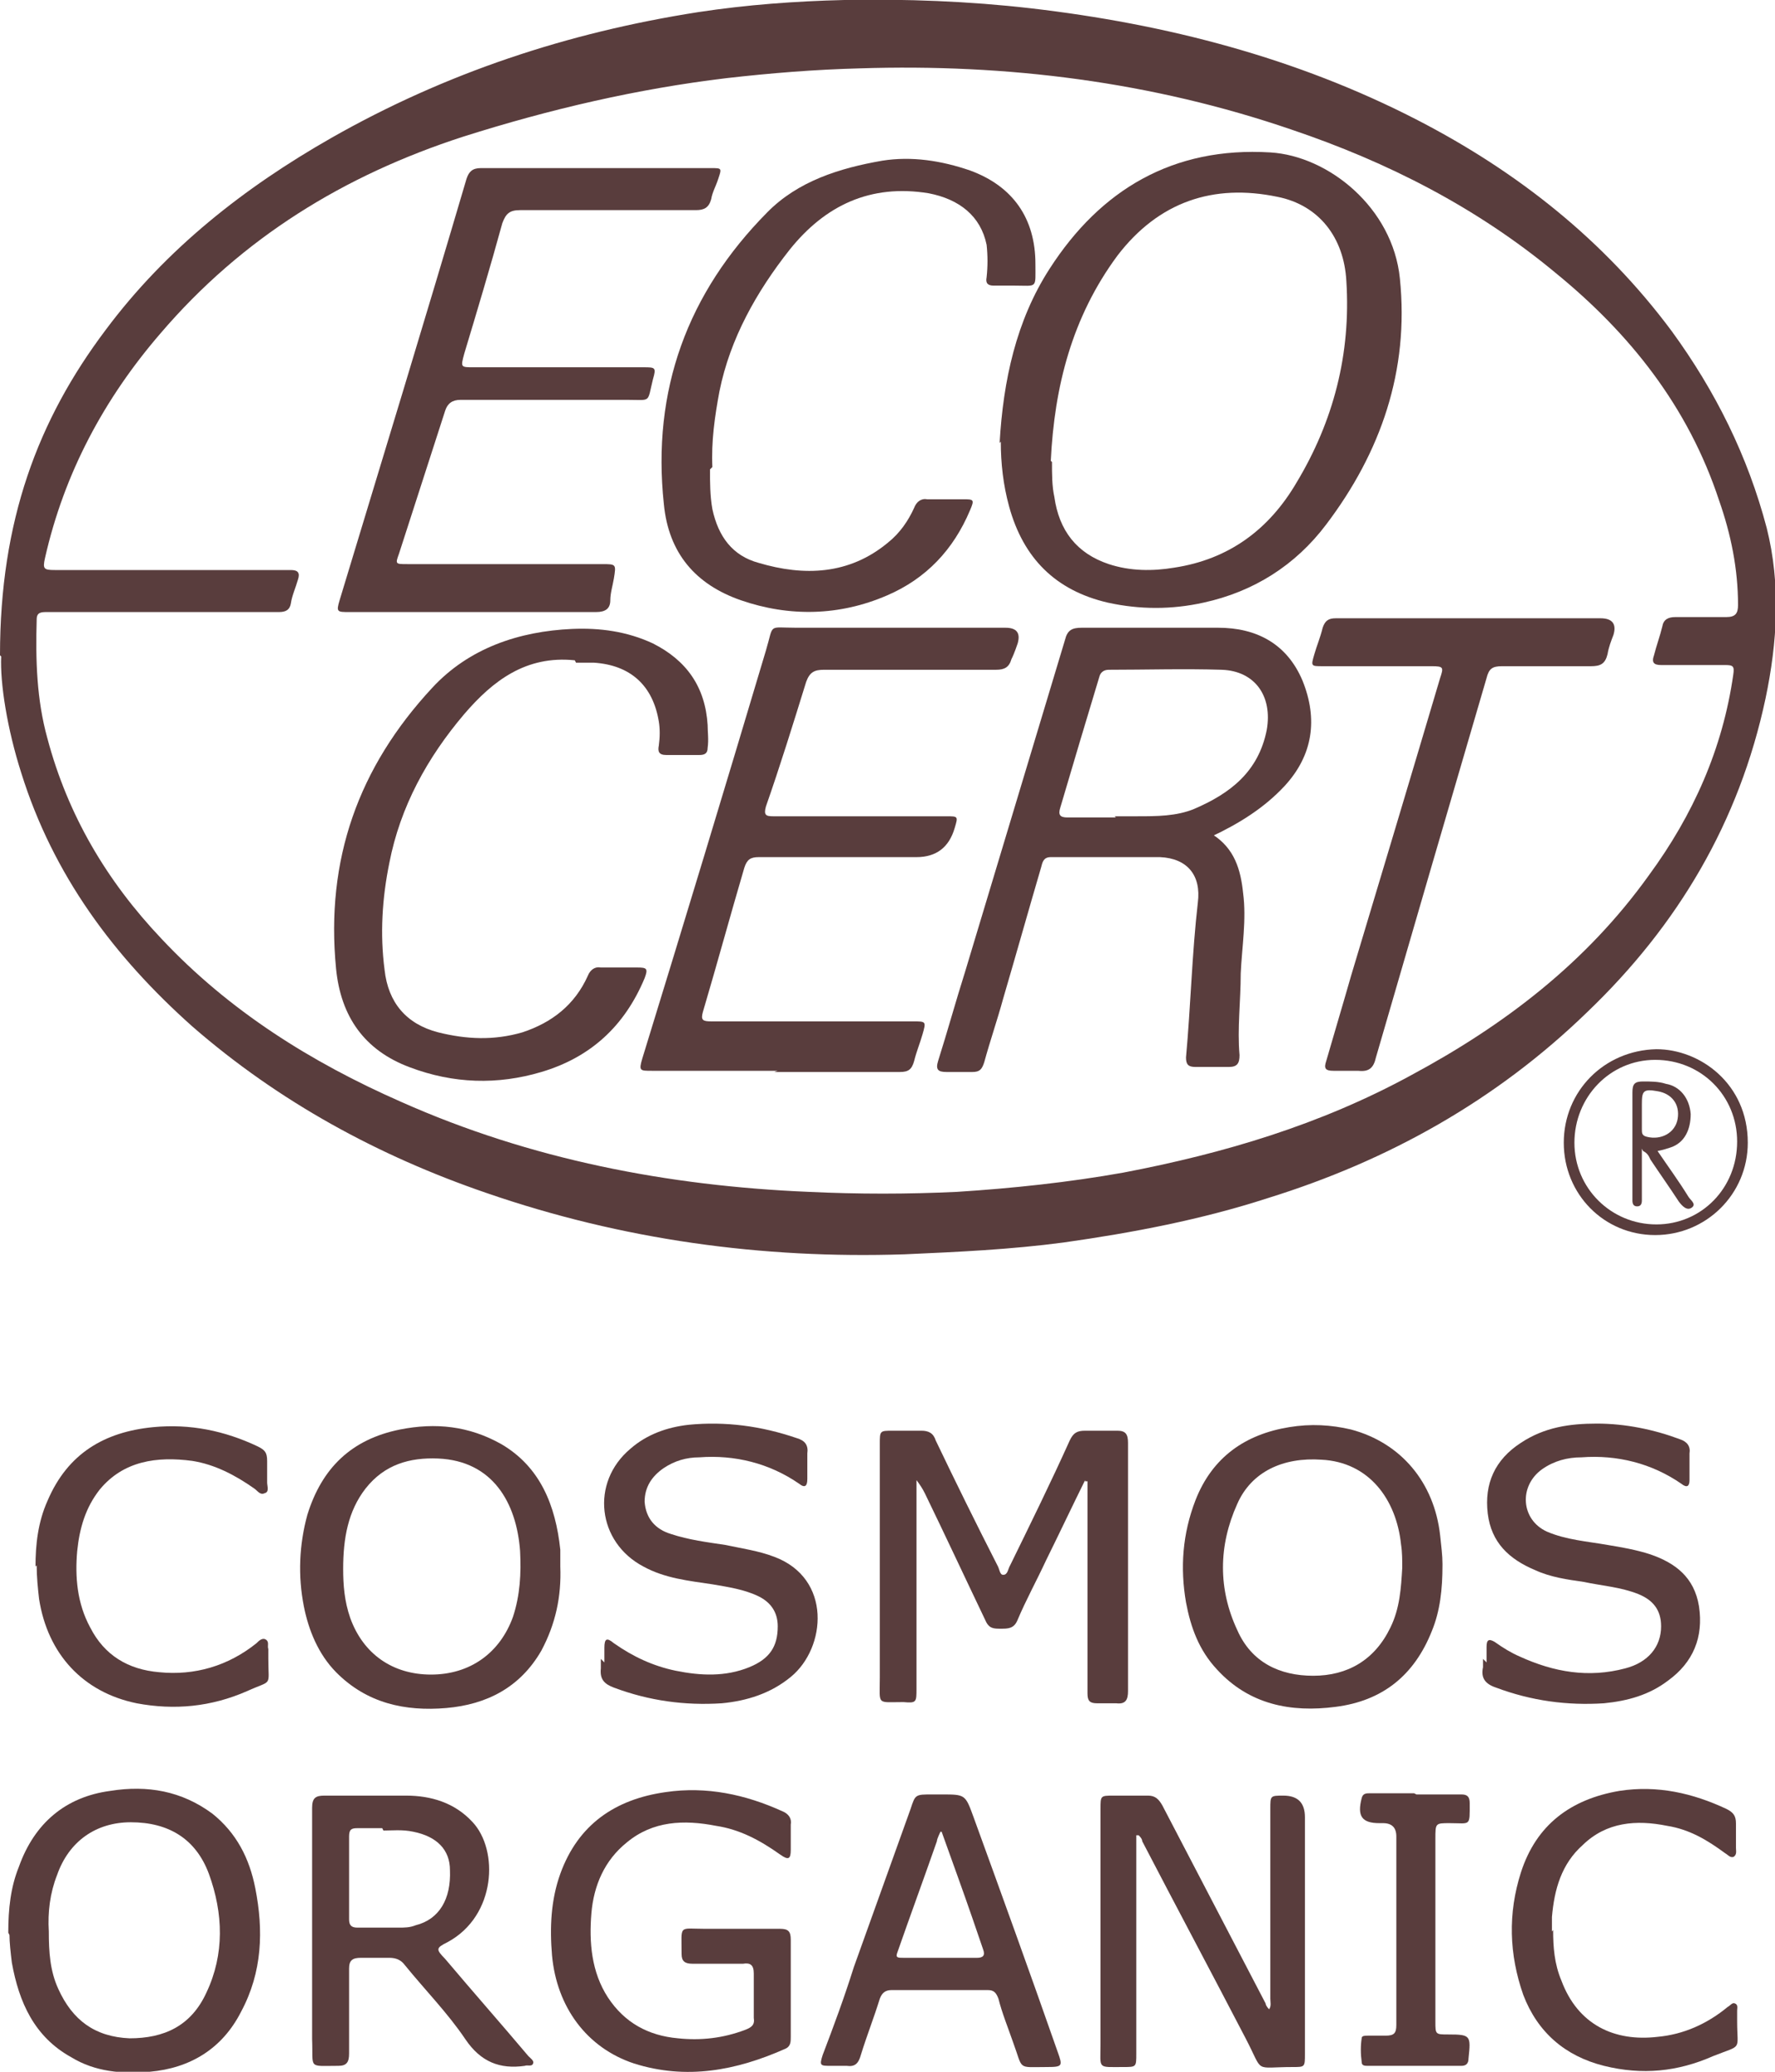
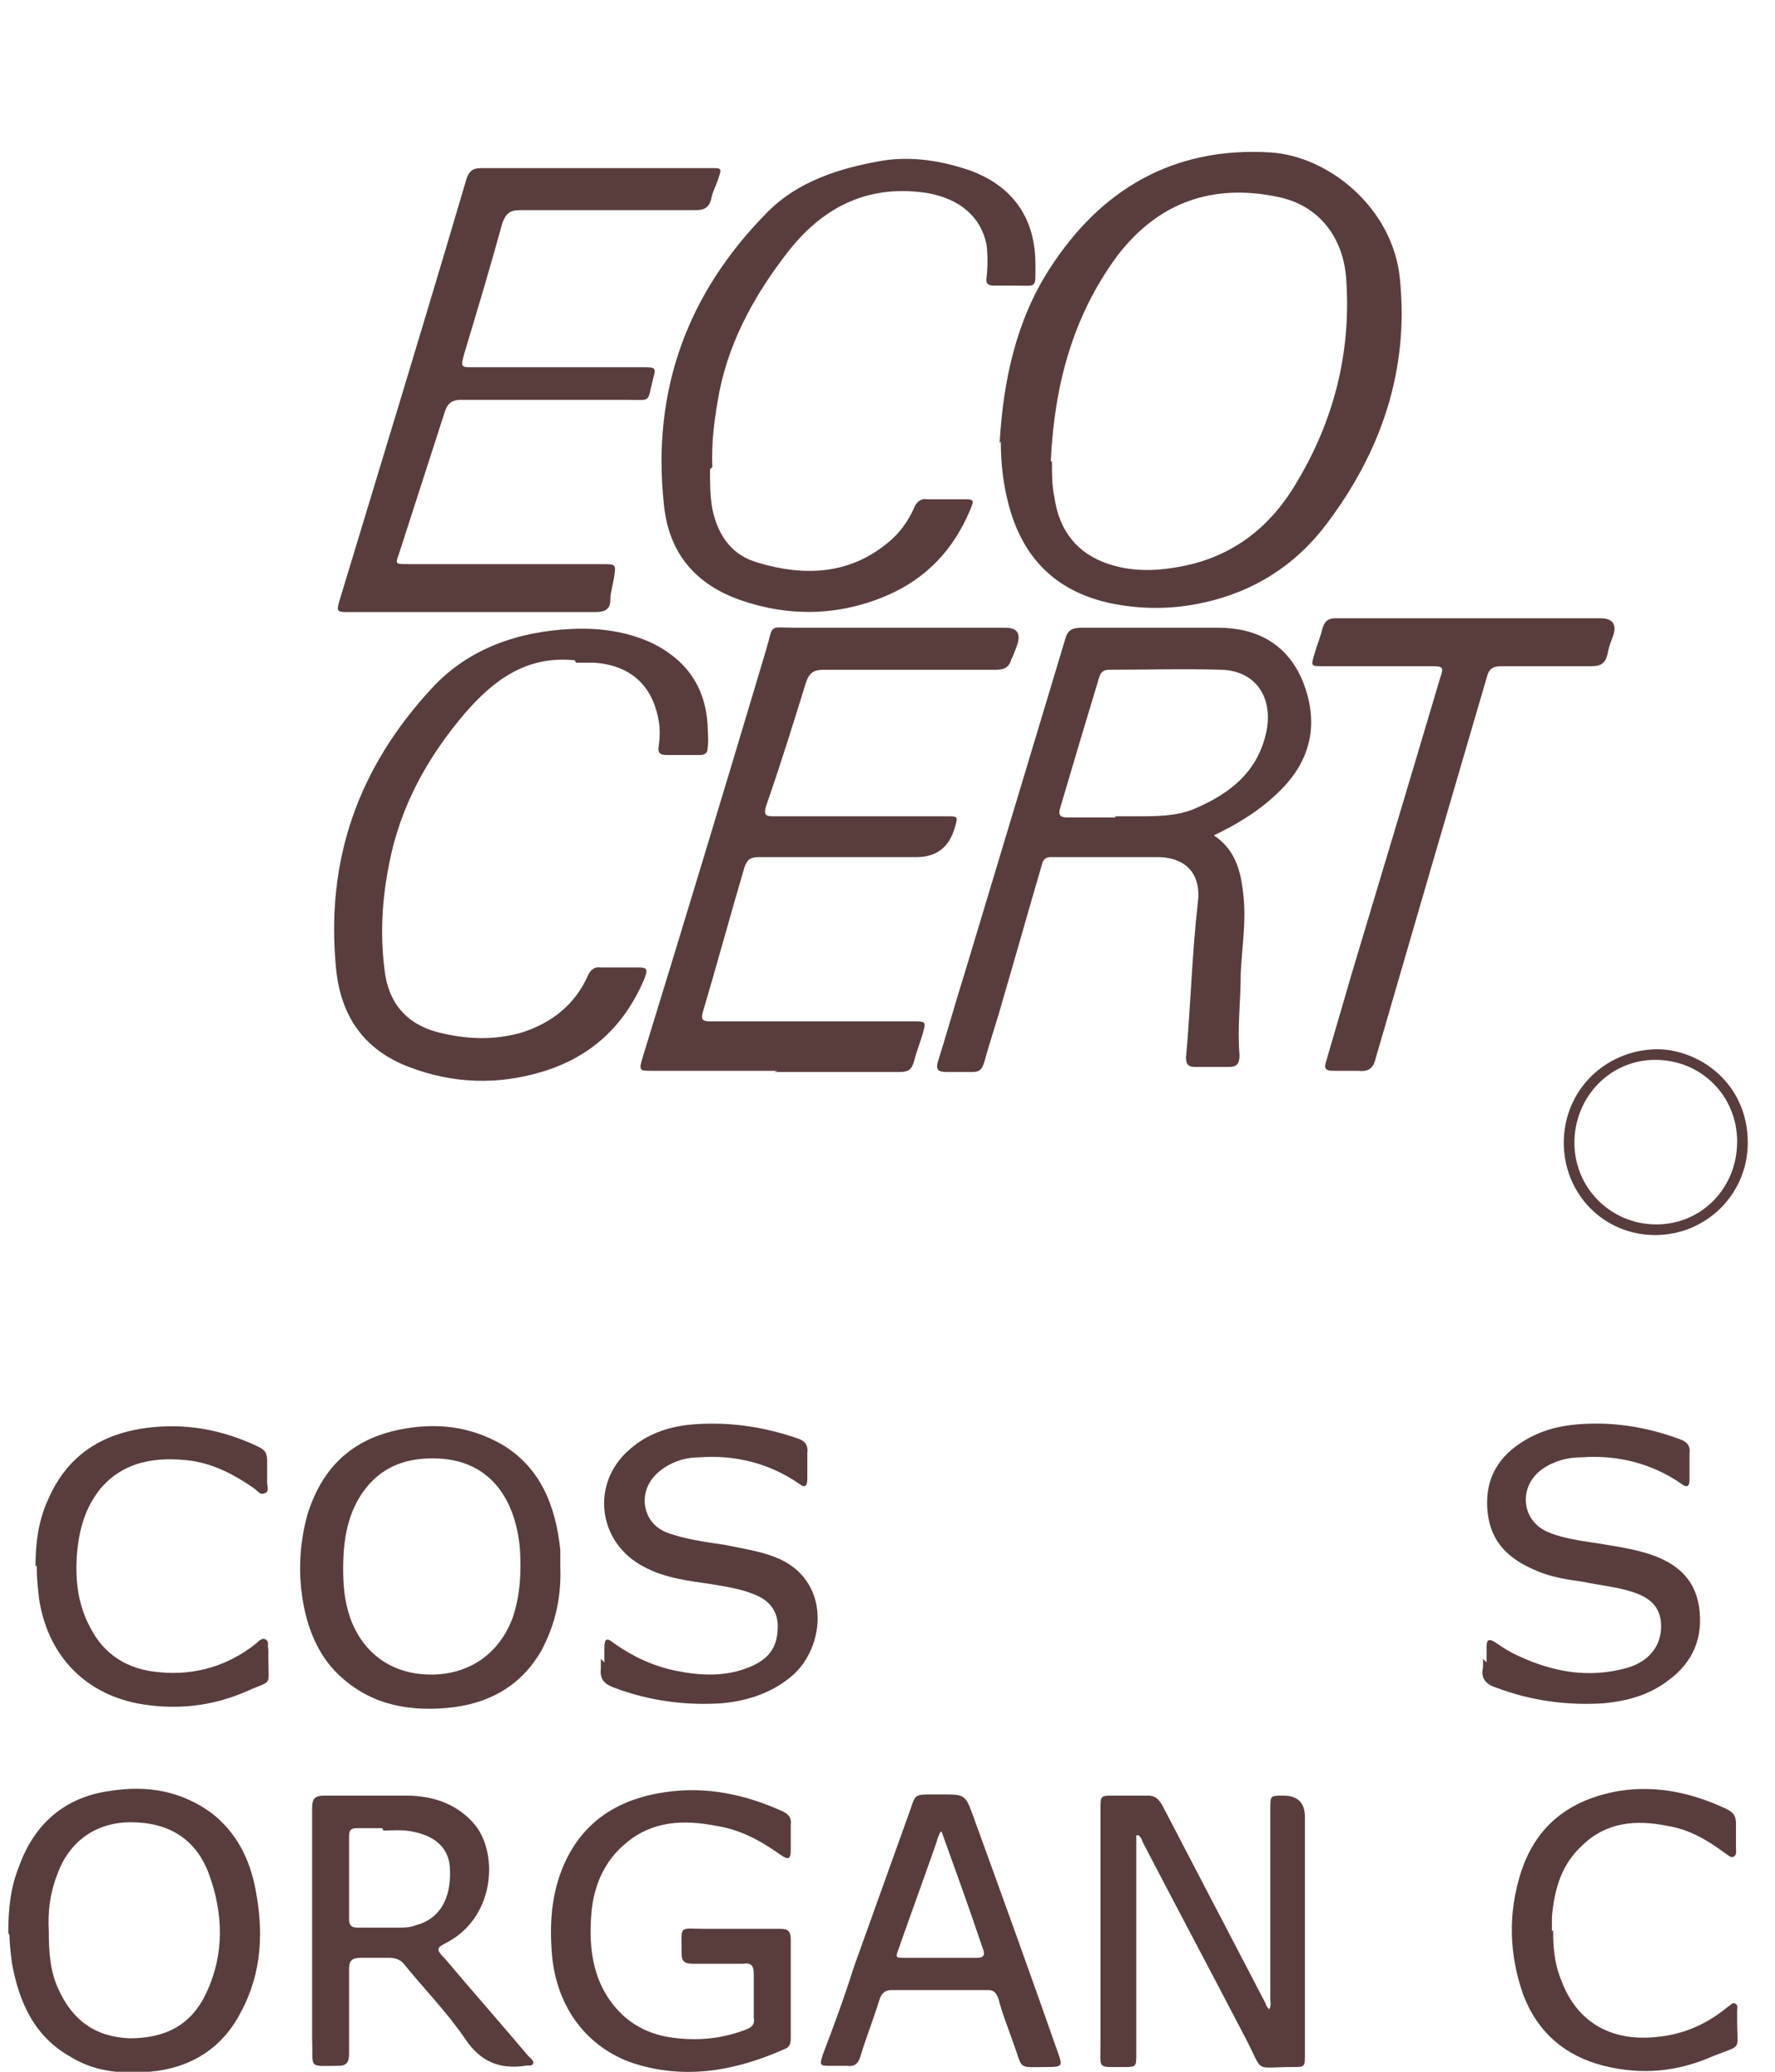
<svg xmlns="http://www.w3.org/2000/svg" fill="none" viewBox="0 0 6 7" height="7" width="6">
  <g clip-path="url(#clip0_27_93)">
-     <path fill="#593D3D" d="M-0 2.214C-0 1.76 0.128 1.419 0.357 1.115C0.562 0.84 0.827 0.633 1.12 0.466C1.505 0.247 1.918 0.11 2.36 0.041C2.524 0.016 2.689 0.004 2.853 1.91702e-05C3.062 -0.004 3.275 0.004 3.484 0.028C3.941 0.081 4.383 0.195 4.792 0.406C5.129 0.58 5.422 0.811 5.651 1.119C5.799 1.322 5.908 1.541 5.972 1.784C6.02 1.975 6.008 2.17 5.968 2.36C5.879 2.778 5.671 3.127 5.366 3.419C5.057 3.719 4.692 3.922 4.286 4.048C4.061 4.121 3.829 4.165 3.596 4.198C3.415 4.222 3.239 4.23 3.058 4.238C2.576 4.254 2.103 4.189 1.645 4.031C1.28 3.906 0.943 3.723 0.65 3.468C0.385 3.232 0.18 2.957 0.072 2.612C0.024 2.462 -0 2.308 0.004 2.218L-0 2.214ZM0.582 1.926C0.638 1.926 0.694 1.926 0.75 1.926C0.827 1.926 0.907 1.926 0.983 1.926C1.007 1.926 1.015 1.935 1.007 1.959C0.999 1.987 0.987 2.012 0.983 2.04C0.979 2.06 0.967 2.068 0.943 2.068C0.883 2.068 0.827 2.068 0.766 2.068C0.566 2.068 0.361 2.068 0.16 2.068C0.14 2.068 0.124 2.068 0.124 2.093C0.12 2.231 0.124 2.364 0.16 2.494C0.229 2.754 0.361 2.977 0.546 3.172C0.774 3.415 1.051 3.589 1.356 3.723C1.794 3.918 2.259 4.007 2.733 4.027C2.902 4.035 3.066 4.035 3.235 4.027C3.423 4.015 3.612 3.995 3.797 3.962C4.138 3.897 4.463 3.8 4.768 3.634C5.085 3.464 5.362 3.253 5.574 2.957C5.723 2.754 5.823 2.531 5.859 2.279C5.863 2.251 5.859 2.247 5.831 2.247C5.759 2.247 5.687 2.247 5.615 2.247C5.591 2.247 5.582 2.239 5.591 2.214C5.599 2.182 5.611 2.15 5.619 2.117C5.623 2.093 5.639 2.085 5.663 2.085C5.719 2.085 5.779 2.085 5.835 2.085C5.867 2.085 5.875 2.072 5.875 2.044C5.875 1.922 5.851 1.805 5.811 1.691C5.707 1.375 5.51 1.127 5.257 0.921C4.993 0.702 4.692 0.548 4.366 0.438C3.893 0.276 3.403 0.215 2.906 0.231C2.753 0.235 2.605 0.247 2.456 0.264C2.155 0.3 1.858 0.369 1.565 0.462C1.164 0.592 0.819 0.803 0.542 1.127C0.353 1.346 0.217 1.598 0.152 1.886C0.144 1.922 0.148 1.926 0.185 1.926C0.317 1.926 0.445 1.926 0.578 1.926L0.582 1.926Z" />
-     <path fill="#593D3D" d="M3.668 5.001C3.624 5.09 3.58 5.183 3.536 5.272C3.504 5.341 3.468 5.406 3.439 5.475C3.427 5.503 3.407 5.503 3.383 5.503C3.359 5.503 3.343 5.503 3.331 5.475C3.263 5.333 3.195 5.187 3.126 5.045C3.118 5.029 3.11 5.017 3.098 5.001L3.098 5.033C3.098 5.256 3.098 5.483 3.098 5.706C3.098 5.751 3.098 5.755 3.054 5.751C2.962 5.751 2.974 5.763 2.974 5.67C2.974 5.406 2.974 5.142 2.974 4.879C2.974 4.834 2.974 4.834 3.018 4.834C3.05 4.834 3.082 4.834 3.114 4.834C3.139 4.834 3.155 4.842 3.163 4.867C3.231 5.009 3.299 5.147 3.371 5.288C3.379 5.301 3.379 5.321 3.391 5.321C3.407 5.321 3.407 5.301 3.415 5.288C3.484 5.147 3.552 5.009 3.616 4.867C3.628 4.842 3.64 4.834 3.668 4.834C3.704 4.834 3.74 4.834 3.777 4.834C3.805 4.834 3.813 4.846 3.813 4.875C3.813 4.996 3.813 5.114 3.813 5.236C3.813 5.394 3.813 5.552 3.813 5.714C3.813 5.743 3.805 5.759 3.773 5.755C3.753 5.755 3.728 5.755 3.708 5.755C3.684 5.755 3.676 5.747 3.676 5.722C3.676 5.641 3.676 5.56 3.676 5.479C3.676 5.321 3.676 5.163 3.676 5.005C3.676 5.005 3.672 5.005 3.668 5.005L3.668 5.001Z" />
    <path fill="#593D3D" d="M3.841 6.201C3.841 6.201 3.841 6.225 3.841 6.233C3.841 6.469 3.841 6.704 3.841 6.939C3.841 6.984 3.841 6.984 3.797 6.984C3.708 6.984 3.72 6.992 3.72 6.907C3.72 6.643 3.72 6.375 3.72 6.112C3.72 6.067 3.72 6.067 3.764 6.067C3.805 6.067 3.845 6.067 3.881 6.067C3.905 6.067 3.917 6.079 3.929 6.1C4.045 6.323 4.162 6.546 4.278 6.769C4.278 6.773 4.282 6.781 4.29 6.789C4.298 6.777 4.294 6.765 4.294 6.753C4.294 6.538 4.294 6.327 4.294 6.112C4.294 6.067 4.294 6.067 4.338 6.067C4.387 6.067 4.411 6.091 4.411 6.14C4.411 6.408 4.411 6.675 4.411 6.939C4.411 6.984 4.411 6.984 4.371 6.984C4.234 6.984 4.274 7.008 4.21 6.886C4.094 6.663 3.977 6.444 3.861 6.221C3.861 6.213 3.853 6.205 3.849 6.201C3.849 6.201 3.845 6.201 3.841 6.201Z" />
-     <path fill="#593D3D" d="M4.876 5.288C4.876 5.37 4.868 5.443 4.84 5.511C4.78 5.662 4.672 5.747 4.515 5.767C4.363 5.787 4.222 5.759 4.114 5.641C4.053 5.576 4.025 5.499 4.009 5.414C3.989 5.297 3.997 5.183 4.041 5.069C4.098 4.923 4.21 4.846 4.358 4.822C4.431 4.81 4.499 4.814 4.567 4.83C4.736 4.875 4.848 5.009 4.868 5.187C4.872 5.224 4.876 5.256 4.876 5.284L4.876 5.288ZM4.74 5.297C4.74 5.272 4.74 5.244 4.736 5.219C4.72 5.065 4.627 4.94 4.467 4.932C4.338 4.923 4.23 4.972 4.182 5.082C4.118 5.224 4.118 5.37 4.182 5.507C4.23 5.617 4.326 5.662 4.439 5.662C4.555 5.662 4.647 5.609 4.7 5.499C4.732 5.434 4.736 5.365 4.74 5.297Z" />
    <path fill="#593D3D" d="M1.894 5.293C1.898 5.394 1.878 5.487 1.83 5.577C1.758 5.702 1.645 5.759 1.509 5.771C1.369 5.783 1.24 5.755 1.136 5.65C1.076 5.589 1.043 5.508 1.027 5.427C1.007 5.325 1.011 5.22 1.039 5.118C1.088 4.96 1.188 4.863 1.352 4.83C1.473 4.806 1.585 4.818 1.694 4.879C1.826 4.956 1.878 5.086 1.894 5.236C1.894 5.256 1.894 5.281 1.894 5.297L1.894 5.293ZM1.16 5.301C1.16 5.354 1.164 5.41 1.184 5.467C1.228 5.589 1.328 5.658 1.457 5.658C1.589 5.658 1.69 5.585 1.734 5.463C1.758 5.39 1.762 5.317 1.758 5.24C1.746 5.078 1.666 4.936 1.481 4.928C1.385 4.924 1.3 4.948 1.236 5.029C1.176 5.106 1.16 5.199 1.16 5.301Z" />
    <path fill="#593D3D" d="M2.673 6.716C2.673 6.773 2.673 6.826 2.673 6.882C2.673 6.899 2.673 6.915 2.653 6.923C2.488 6.996 2.32 7.028 2.143 6.972C1.983 6.919 1.882 6.781 1.866 6.607C1.858 6.513 1.862 6.42 1.894 6.331C1.954 6.165 2.079 6.079 2.251 6.055C2.388 6.035 2.52 6.063 2.645 6.12C2.665 6.128 2.677 6.144 2.673 6.165C2.673 6.193 2.673 6.221 2.673 6.25C2.673 6.282 2.665 6.286 2.637 6.266C2.568 6.217 2.5 6.181 2.42 6.169C2.312 6.148 2.207 6.152 2.119 6.225C2.043 6.286 2.007 6.371 1.999 6.465C1.991 6.562 1.999 6.663 2.055 6.749C2.111 6.834 2.191 6.878 2.292 6.887C2.368 6.895 2.444 6.887 2.52 6.858C2.54 6.85 2.552 6.842 2.548 6.818C2.548 6.769 2.548 6.716 2.548 6.668C2.548 6.639 2.536 6.631 2.512 6.635C2.456 6.635 2.4 6.635 2.34 6.635C2.316 6.635 2.304 6.627 2.304 6.603C2.304 6.501 2.292 6.517 2.384 6.517C2.468 6.517 2.552 6.517 2.637 6.517C2.665 6.517 2.673 6.526 2.673 6.554C2.673 6.611 2.673 6.663 2.673 6.72L2.673 6.716Z" />
    <path fill="#593D3D" d="M0.028 6.53C0.028 6.449 0.036 6.376 0.064 6.307C0.116 6.161 0.221 6.071 0.373 6.051C0.498 6.031 0.614 6.051 0.718 6.128C0.799 6.193 0.843 6.278 0.863 6.38C0.891 6.522 0.887 6.663 0.815 6.797C0.751 6.923 0.642 6.988 0.506 7C0.413 7.008 0.321 7 0.241 6.951C0.116 6.882 0.064 6.765 0.04 6.631C0.036 6.599 0.032 6.562 0.032 6.538L0.028 6.53ZM0.165 6.526C0.165 6.595 0.169 6.659 0.197 6.72C0.245 6.826 0.321 6.882 0.438 6.887C0.554 6.887 0.646 6.846 0.698 6.732C0.759 6.603 0.755 6.465 0.706 6.331C0.662 6.213 0.57 6.157 0.442 6.157C0.325 6.157 0.233 6.221 0.193 6.335C0.169 6.396 0.161 6.461 0.165 6.526Z" />
    <path fill="#593D3D" d="M1.055 6.525C1.055 6.388 1.055 6.246 1.055 6.108C1.055 6.075 1.067 6.067 1.096 6.067C1.188 6.067 1.28 6.067 1.373 6.067C1.457 6.067 1.537 6.091 1.597 6.156C1.686 6.25 1.678 6.473 1.513 6.562C1.473 6.582 1.473 6.586 1.505 6.619C1.597 6.728 1.694 6.838 1.786 6.947C1.794 6.955 1.806 6.963 1.802 6.972C1.798 6.984 1.782 6.976 1.774 6.98C1.69 6.992 1.625 6.967 1.573 6.89C1.513 6.801 1.437 6.724 1.368 6.639C1.356 6.623 1.34 6.615 1.316 6.615C1.284 6.615 1.252 6.615 1.22 6.615C1.192 6.615 1.18 6.623 1.18 6.651C1.18 6.748 1.18 6.842 1.18 6.939C1.18 6.967 1.172 6.98 1.144 6.98C1.039 6.98 1.059 6.992 1.055 6.89C1.055 6.765 1.055 6.643 1.055 6.517L1.055 6.525ZM1.292 6.177C1.26 6.177 1.232 6.177 1.208 6.177C1.188 6.177 1.18 6.181 1.18 6.205C1.18 6.298 1.18 6.392 1.18 6.485C1.18 6.505 1.188 6.513 1.208 6.513C1.256 6.513 1.3 6.513 1.348 6.513C1.368 6.513 1.385 6.513 1.405 6.505C1.485 6.485 1.525 6.416 1.521 6.319C1.521 6.25 1.477 6.205 1.397 6.189C1.36 6.181 1.324 6.185 1.296 6.185L1.292 6.177Z" />
    <path fill="#593D3D" d="M2.043 5.617C2.043 5.617 2.043 5.585 2.043 5.568C2.043 5.536 2.051 5.532 2.075 5.552C2.139 5.597 2.207 5.629 2.284 5.645C2.368 5.662 2.452 5.666 2.533 5.633C2.601 5.605 2.629 5.564 2.629 5.495C2.629 5.447 2.605 5.414 2.565 5.394C2.516 5.37 2.46 5.362 2.408 5.353C2.328 5.341 2.248 5.333 2.175 5.293C2.019 5.211 1.995 5.009 2.131 4.895C2.187 4.846 2.256 4.822 2.328 4.814C2.452 4.802 2.573 4.818 2.693 4.859C2.721 4.867 2.733 4.883 2.729 4.911C2.729 4.94 2.729 4.968 2.729 4.997C2.729 5.021 2.721 5.029 2.701 5.013C2.601 4.944 2.484 4.915 2.364 4.924C2.32 4.924 2.28 4.936 2.244 4.96C2.203 4.988 2.179 5.025 2.179 5.074C2.183 5.13 2.215 5.167 2.268 5.183C2.328 5.203 2.392 5.211 2.452 5.22C2.508 5.232 2.565 5.24 2.617 5.26C2.813 5.333 2.793 5.568 2.673 5.666C2.605 5.722 2.524 5.747 2.44 5.755C2.316 5.763 2.195 5.747 2.075 5.702C2.043 5.69 2.027 5.674 2.031 5.637C2.031 5.625 2.031 5.617 2.031 5.605L2.043 5.617Z" />
    <path fill="#593D3D" d="M5.025 5.617C5.025 5.617 5.025 5.581 5.025 5.564C5.025 5.54 5.033 5.536 5.053 5.548C5.081 5.568 5.109 5.585 5.137 5.597C5.253 5.65 5.37 5.67 5.494 5.637C5.571 5.617 5.615 5.564 5.615 5.495C5.615 5.439 5.587 5.406 5.538 5.386C5.478 5.362 5.414 5.358 5.354 5.345C5.298 5.337 5.241 5.329 5.189 5.305C5.101 5.268 5.041 5.212 5.029 5.114C5.017 5.013 5.053 4.932 5.141 4.875C5.221 4.822 5.306 4.81 5.398 4.81C5.494 4.81 5.591 4.83 5.679 4.863C5.703 4.871 5.715 4.887 5.711 4.911C5.711 4.94 5.711 4.972 5.711 5.001C5.711 5.021 5.703 5.029 5.683 5.013C5.583 4.944 5.466 4.915 5.346 4.924C5.298 4.924 5.253 4.936 5.213 4.964C5.133 5.021 5.141 5.135 5.229 5.175C5.294 5.203 5.366 5.208 5.434 5.22C5.482 5.228 5.53 5.236 5.579 5.252C5.663 5.281 5.727 5.329 5.743 5.427C5.759 5.532 5.723 5.617 5.639 5.678C5.575 5.727 5.502 5.747 5.422 5.755C5.298 5.763 5.177 5.747 5.057 5.702C5.021 5.69 5.005 5.67 5.013 5.633C5.013 5.625 5.013 5.613 5.013 5.605L5.025 5.617Z" />
    <path fill="#593D3D" d="M3.183 6.063C3.263 6.063 3.263 6.063 3.291 6.14C3.387 6.404 3.484 6.672 3.576 6.935C3.592 6.98 3.592 6.984 3.54 6.984C3.436 6.984 3.46 6.996 3.424 6.899C3.407 6.85 3.387 6.801 3.375 6.753C3.367 6.732 3.359 6.724 3.339 6.724C3.231 6.724 3.123 6.724 3.014 6.724C2.994 6.724 2.982 6.732 2.974 6.753C2.954 6.818 2.93 6.878 2.91 6.943C2.902 6.972 2.89 6.984 2.862 6.98C2.846 6.98 2.826 6.98 2.809 6.98C2.773 6.98 2.769 6.98 2.781 6.943C2.818 6.846 2.854 6.749 2.886 6.647C2.95 6.469 3.014 6.29 3.078 6.112C3.094 6.063 3.094 6.063 3.151 6.063C3.163 6.063 3.171 6.063 3.183 6.063ZM3.179 6.189C3.179 6.189 3.167 6.213 3.167 6.221C3.123 6.347 3.078 6.469 3.034 6.595C3.026 6.615 3.034 6.615 3.054 6.615C3.139 6.615 3.223 6.615 3.303 6.615C3.323 6.615 3.331 6.607 3.323 6.586C3.311 6.55 3.299 6.517 3.287 6.481C3.255 6.388 3.219 6.29 3.183 6.189L3.179 6.189Z" />
    <path fill="#593D3D" d="M0.12 5.293C0.12 5.22 0.128 5.143 0.161 5.07C0.229 4.911 0.353 4.838 0.518 4.822C0.642 4.81 0.759 4.834 0.871 4.887C0.895 4.899 0.903 4.907 0.903 4.936C0.903 4.96 0.903 4.984 0.903 5.009C0.903 5.021 0.911 5.041 0.895 5.045C0.879 5.053 0.871 5.037 0.859 5.029C0.795 4.984 0.726 4.948 0.65 4.936C0.53 4.92 0.417 4.936 0.337 5.033C0.289 5.094 0.269 5.163 0.261 5.24C0.253 5.329 0.261 5.418 0.305 5.499C0.353 5.593 0.433 5.641 0.538 5.65C0.658 5.662 0.771 5.629 0.867 5.552C0.875 5.544 0.887 5.532 0.899 5.54C0.911 5.548 0.903 5.56 0.907 5.572C0.907 5.585 0.907 5.593 0.907 5.605C0.907 5.702 0.923 5.674 0.835 5.714C0.714 5.767 0.59 5.779 0.462 5.755C0.281 5.718 0.161 5.589 0.132 5.402C0.128 5.366 0.124 5.329 0.124 5.289L0.12 5.293Z" />
    <path fill="#593D3D" d="M5.25 6.521C5.25 6.578 5.254 6.635 5.278 6.692C5.334 6.842 5.458 6.899 5.603 6.882C5.691 6.874 5.771 6.838 5.84 6.781C5.848 6.777 5.856 6.765 5.864 6.769C5.876 6.773 5.872 6.785 5.872 6.793C5.872 6.805 5.872 6.818 5.872 6.83C5.872 6.931 5.892 6.907 5.791 6.947C5.671 7 5.551 7.012 5.422 6.98C5.29 6.947 5.197 6.866 5.149 6.74C5.101 6.603 5.097 6.465 5.141 6.327C5.193 6.165 5.31 6.079 5.474 6.051C5.603 6.031 5.723 6.059 5.836 6.112C5.86 6.124 5.868 6.136 5.868 6.161C5.868 6.189 5.868 6.213 5.868 6.242C5.868 6.254 5.872 6.266 5.86 6.274C5.848 6.278 5.84 6.266 5.832 6.262C5.771 6.217 5.711 6.181 5.635 6.169C5.531 6.148 5.43 6.156 5.35 6.234C5.278 6.298 5.254 6.384 5.246 6.477C5.246 6.493 5.246 6.509 5.246 6.526L5.25 6.521Z" />
-     <path fill="#593D3D" d="M4.788 6.063C4.84 6.063 4.888 6.063 4.94 6.063C4.96 6.063 4.968 6.071 4.968 6.092C4.968 6.173 4.972 6.16 4.9 6.16C4.852 6.16 4.852 6.16 4.852 6.213C4.852 6.42 4.852 6.627 4.852 6.83C4.852 6.874 4.852 6.874 4.896 6.874C4.972 6.874 4.972 6.878 4.964 6.955C4.964 6.972 4.956 6.98 4.94 6.98C4.836 6.98 4.728 6.98 4.623 6.98C4.615 6.98 4.603 6.98 4.603 6.968C4.599 6.939 4.599 6.911 4.603 6.886C4.603 6.878 4.615 6.878 4.623 6.878C4.643 6.878 4.663 6.878 4.684 6.878C4.712 6.878 4.72 6.87 4.72 6.842C4.72 6.72 4.72 6.598 4.72 6.477C4.72 6.388 4.72 6.294 4.72 6.205C4.72 6.175 4.705 6.16 4.675 6.16C4.675 6.16 4.667 6.16 4.663 6.16C4.603 6.16 4.587 6.136 4.603 6.075C4.607 6.059 4.619 6.059 4.631 6.059C4.679 6.059 4.732 6.059 4.78 6.059L4.788 6.063Z" />
    <path fill="#593D3D" d="M3.379 1.497C3.391 1.286 3.435 1.083 3.548 0.908C3.72 0.641 3.965 0.495 4.294 0.515C4.491 0.527 4.708 0.702 4.732 0.941C4.764 1.253 4.667 1.529 4.483 1.772C4.379 1.91 4.238 1.999 4.069 2.036C3.961 2.06 3.853 2.06 3.744 2.036C3.568 1.995 3.459 1.886 3.411 1.711C3.391 1.638 3.383 1.565 3.383 1.492L3.379 1.497ZM3.556 1.561C3.556 1.602 3.556 1.643 3.564 1.679C3.58 1.793 3.64 1.87 3.748 1.906C3.821 1.93 3.897 1.93 3.969 1.918C4.154 1.89 4.29 1.789 4.383 1.63C4.507 1.424 4.567 1.196 4.551 0.949C4.543 0.803 4.459 0.693 4.318 0.665C4.102 0.62 3.917 0.681 3.777 0.864C3.624 1.071 3.564 1.306 3.552 1.557L3.556 1.561Z" />
    <path fill="#593D3D" d="M4.098 2.819C4.174 2.867 4.194 2.94 4.202 3.017C4.214 3.107 4.198 3.2 4.194 3.289C4.194 3.382 4.182 3.476 4.19 3.565C4.19 3.593 4.182 3.605 4.154 3.605C4.118 3.605 4.082 3.605 4.041 3.605C4.017 3.605 4.009 3.597 4.009 3.573C4.025 3.399 4.029 3.224 4.049 3.05C4.061 2.957 4.013 2.9 3.921 2.896C3.797 2.896 3.672 2.896 3.552 2.896C3.528 2.896 3.524 2.912 3.52 2.928C3.476 3.078 3.435 3.224 3.391 3.374C3.371 3.447 3.347 3.516 3.327 3.589C3.319 3.614 3.311 3.622 3.287 3.622C3.259 3.622 3.227 3.622 3.199 3.622C3.171 3.622 3.162 3.614 3.171 3.585C3.203 3.484 3.231 3.382 3.263 3.281C3.375 2.908 3.488 2.535 3.6 2.162C3.608 2.129 3.624 2.121 3.656 2.121C3.809 2.121 3.965 2.121 4.118 2.121C4.246 2.121 4.35 2.174 4.403 2.3C4.455 2.429 4.439 2.551 4.342 2.656C4.274 2.729 4.19 2.782 4.094 2.827L4.098 2.819ZM3.768 2.758C3.793 2.758 3.821 2.758 3.845 2.758C3.909 2.758 3.977 2.758 4.037 2.733C4.158 2.681 4.254 2.608 4.282 2.466C4.302 2.352 4.242 2.267 4.13 2.263C4.001 2.259 3.873 2.263 3.748 2.263C3.732 2.263 3.72 2.271 3.716 2.287C3.672 2.433 3.628 2.579 3.584 2.729C3.576 2.754 3.584 2.762 3.608 2.762C3.664 2.762 3.716 2.762 3.772 2.762L3.768 2.758Z" />
    <path fill="#593D3D" d="M2.629 3.618C2.488 3.618 2.344 3.618 2.203 3.618C2.163 3.618 2.159 3.618 2.171 3.577C2.312 3.119 2.452 2.657 2.589 2.198C2.617 2.105 2.593 2.121 2.693 2.121C2.93 2.121 3.163 2.121 3.399 2.121C3.437 2.121 3.45 2.139 3.44 2.174C3.44 2.174 3.428 2.21 3.419 2.227C3.411 2.255 3.395 2.263 3.367 2.263C3.175 2.263 2.978 2.263 2.785 2.263C2.753 2.263 2.737 2.271 2.725 2.304C2.681 2.446 2.637 2.588 2.589 2.725C2.581 2.754 2.589 2.758 2.613 2.758C2.809 2.758 3.002 2.758 3.199 2.758C3.239 2.758 3.239 2.758 3.227 2.798C3.208 2.863 3.165 2.896 3.098 2.896C2.922 2.896 2.745 2.896 2.565 2.896C2.537 2.896 2.525 2.904 2.516 2.932C2.468 3.095 2.424 3.257 2.376 3.419C2.368 3.447 2.376 3.451 2.404 3.451C2.633 3.451 2.858 3.451 3.086 3.451C3.131 3.451 3.131 3.451 3.118 3.496C3.11 3.524 3.098 3.553 3.09 3.585C3.082 3.614 3.07 3.622 3.042 3.622C2.902 3.622 2.757 3.622 2.617 3.622L2.629 3.618Z" />
    <path fill="#593D3D" d="M1.597 2.068C1.457 2.068 1.316 2.068 1.18 2.068C1.14 2.068 1.136 2.068 1.148 2.028C1.292 1.553 1.437 1.079 1.577 0.604C1.585 0.58 1.597 0.568 1.625 0.568C1.886 0.568 2.143 0.568 2.404 0.568C2.44 0.568 2.44 0.568 2.428 0.604C2.42 0.629 2.408 0.649 2.404 0.673C2.396 0.702 2.38 0.71 2.352 0.71C2.155 0.71 1.959 0.71 1.758 0.71C1.722 0.71 1.71 0.722 1.698 0.754C1.658 0.9 1.613 1.05 1.569 1.196C1.557 1.241 1.557 1.241 1.601 1.241C1.794 1.241 1.983 1.241 2.175 1.241C2.215 1.241 2.219 1.241 2.207 1.282C2.187 1.363 2.203 1.351 2.119 1.351C1.93 1.351 1.746 1.351 1.557 1.351C1.529 1.351 1.513 1.363 1.505 1.387C1.453 1.549 1.401 1.708 1.349 1.87C1.336 1.906 1.336 1.906 1.377 1.906C1.597 1.906 1.818 1.906 2.035 1.906C2.083 1.906 2.083 1.906 2.075 1.955C2.071 1.979 2.063 2.004 2.063 2.028C2.063 2.056 2.047 2.068 2.015 2.068C1.93 2.068 1.846 2.068 1.762 2.068C1.706 2.068 1.654 2.068 1.597 2.068Z" />
    <path fill="#593D3D" d="M1.943 2.231C1.778 2.214 1.666 2.3 1.569 2.413C1.445 2.559 1.353 2.725 1.316 2.916C1.292 3.034 1.284 3.155 1.3 3.277C1.312 3.387 1.373 3.46 1.481 3.488C1.577 3.512 1.67 3.516 1.766 3.488C1.866 3.455 1.943 3.395 1.987 3.297C1.995 3.277 2.011 3.265 2.031 3.269C2.071 3.269 2.115 3.269 2.155 3.269C2.187 3.269 2.191 3.273 2.179 3.305C2.111 3.468 1.995 3.573 1.83 3.622C1.682 3.666 1.533 3.662 1.385 3.606C1.232 3.549 1.152 3.435 1.136 3.273C1.1 2.904 1.212 2.592 1.461 2.324C1.585 2.19 1.754 2.133 1.934 2.125C2.027 2.121 2.119 2.133 2.207 2.174C2.32 2.231 2.384 2.32 2.392 2.45C2.392 2.474 2.396 2.498 2.392 2.527C2.392 2.547 2.38 2.551 2.364 2.551C2.328 2.551 2.288 2.551 2.252 2.551C2.227 2.551 2.223 2.539 2.227 2.519C2.231 2.49 2.231 2.462 2.227 2.438C2.207 2.316 2.131 2.247 2.007 2.239C1.983 2.239 1.963 2.239 1.947 2.239L1.943 2.231Z" />
    <path fill="#593D3D" d="M2.4 1.586C2.4 1.63 2.4 1.675 2.408 1.72C2.428 1.813 2.476 1.878 2.565 1.902C2.717 1.947 2.87 1.943 3.002 1.833C3.042 1.801 3.07 1.76 3.09 1.716C3.098 1.695 3.114 1.683 3.135 1.687C3.175 1.687 3.215 1.687 3.255 1.687C3.291 1.687 3.295 1.687 3.279 1.724C3.223 1.857 3.131 1.955 2.998 2.012C2.838 2.081 2.669 2.085 2.504 2.028C2.352 1.975 2.26 1.87 2.244 1.703C2.203 1.318 2.324 0.99 2.593 0.718C2.697 0.612 2.838 0.568 2.982 0.543C3.082 0.527 3.183 0.543 3.279 0.576C3.424 0.629 3.5 0.738 3.5 0.892C3.5 0.977 3.508 0.965 3.428 0.965C3.403 0.965 3.379 0.965 3.359 0.965C3.339 0.965 3.331 0.957 3.335 0.937C3.339 0.9 3.339 0.864 3.335 0.827C3.315 0.73 3.243 0.673 3.139 0.653C2.942 0.621 2.789 0.694 2.669 0.844C2.557 0.986 2.468 1.144 2.432 1.322C2.416 1.407 2.404 1.492 2.408 1.578L2.4 1.586Z" />
    <path fill="#593D3D" d="M4.969 2.089C5.117 2.089 5.261 2.089 5.41 2.089C5.45 2.089 5.465 2.108 5.454 2.145C5.446 2.166 5.438 2.186 5.434 2.21C5.426 2.243 5.41 2.251 5.378 2.251C5.278 2.251 5.177 2.251 5.077 2.251C5.045 2.251 5.033 2.259 5.025 2.291C4.9 2.717 4.776 3.143 4.651 3.573C4.643 3.609 4.627 3.622 4.591 3.618C4.563 3.618 4.535 3.618 4.507 3.618C4.479 3.618 4.475 3.609 4.483 3.585C4.511 3.488 4.539 3.395 4.567 3.297C4.668 2.961 4.768 2.628 4.868 2.291C4.88 2.255 4.88 2.251 4.84 2.251C4.716 2.251 4.591 2.251 4.471 2.251C4.431 2.251 4.431 2.251 4.443 2.21C4.451 2.182 4.463 2.154 4.471 2.121C4.479 2.097 4.491 2.089 4.515 2.089C4.668 2.089 4.82 2.089 4.977 2.089L4.969 2.089Z" />
    <path fill="#593D3D" d="M5.595 4.173C5.422 4.173 5.286 4.035 5.286 3.861C5.286 3.687 5.422 3.549 5.599 3.545C5.747 3.545 5.908 3.662 5.908 3.861C5.908 4.035 5.767 4.173 5.595 4.173ZM5.872 3.857C5.872 3.703 5.751 3.581 5.595 3.581C5.442 3.581 5.322 3.707 5.322 3.861C5.322 4.015 5.446 4.137 5.599 4.137C5.751 4.137 5.872 4.015 5.872 3.857Z" />
-     <path fill="#593D3D" d="M5.55 3.881C5.55 3.934 5.55 3.978 5.55 4.027C5.55 4.035 5.55 4.047 5.55 4.056C5.55 4.068 5.546 4.076 5.534 4.076C5.522 4.076 5.518 4.068 5.518 4.056C5.518 4.019 5.518 3.978 5.518 3.942C5.518 3.857 5.518 3.772 5.518 3.691C5.518 3.662 5.526 3.654 5.554 3.654C5.579 3.654 5.607 3.654 5.631 3.662C5.679 3.67 5.711 3.711 5.715 3.764C5.715 3.816 5.695 3.861 5.647 3.877C5.635 3.881 5.623 3.885 5.603 3.889C5.639 3.942 5.675 3.991 5.707 4.043C5.715 4.056 5.735 4.068 5.719 4.08C5.703 4.092 5.687 4.076 5.675 4.06C5.643 4.011 5.611 3.966 5.579 3.918C5.575 3.91 5.571 3.897 5.554 3.889L5.55 3.881ZM5.55 3.76C5.55 3.76 5.55 3.796 5.55 3.816C5.55 3.828 5.55 3.837 5.567 3.841C5.615 3.853 5.663 3.828 5.671 3.78C5.679 3.731 5.651 3.695 5.603 3.687C5.554 3.678 5.55 3.687 5.55 3.731C5.55 3.739 5.55 3.751 5.55 3.76Z" />
  </g>
  <defs>
    <clipPath id="clip0_27_93">
      <rect transform="translate(6) rotate(90)" fill="white" height="6" width="7" />
    </clipPath>
  </defs>
</svg>